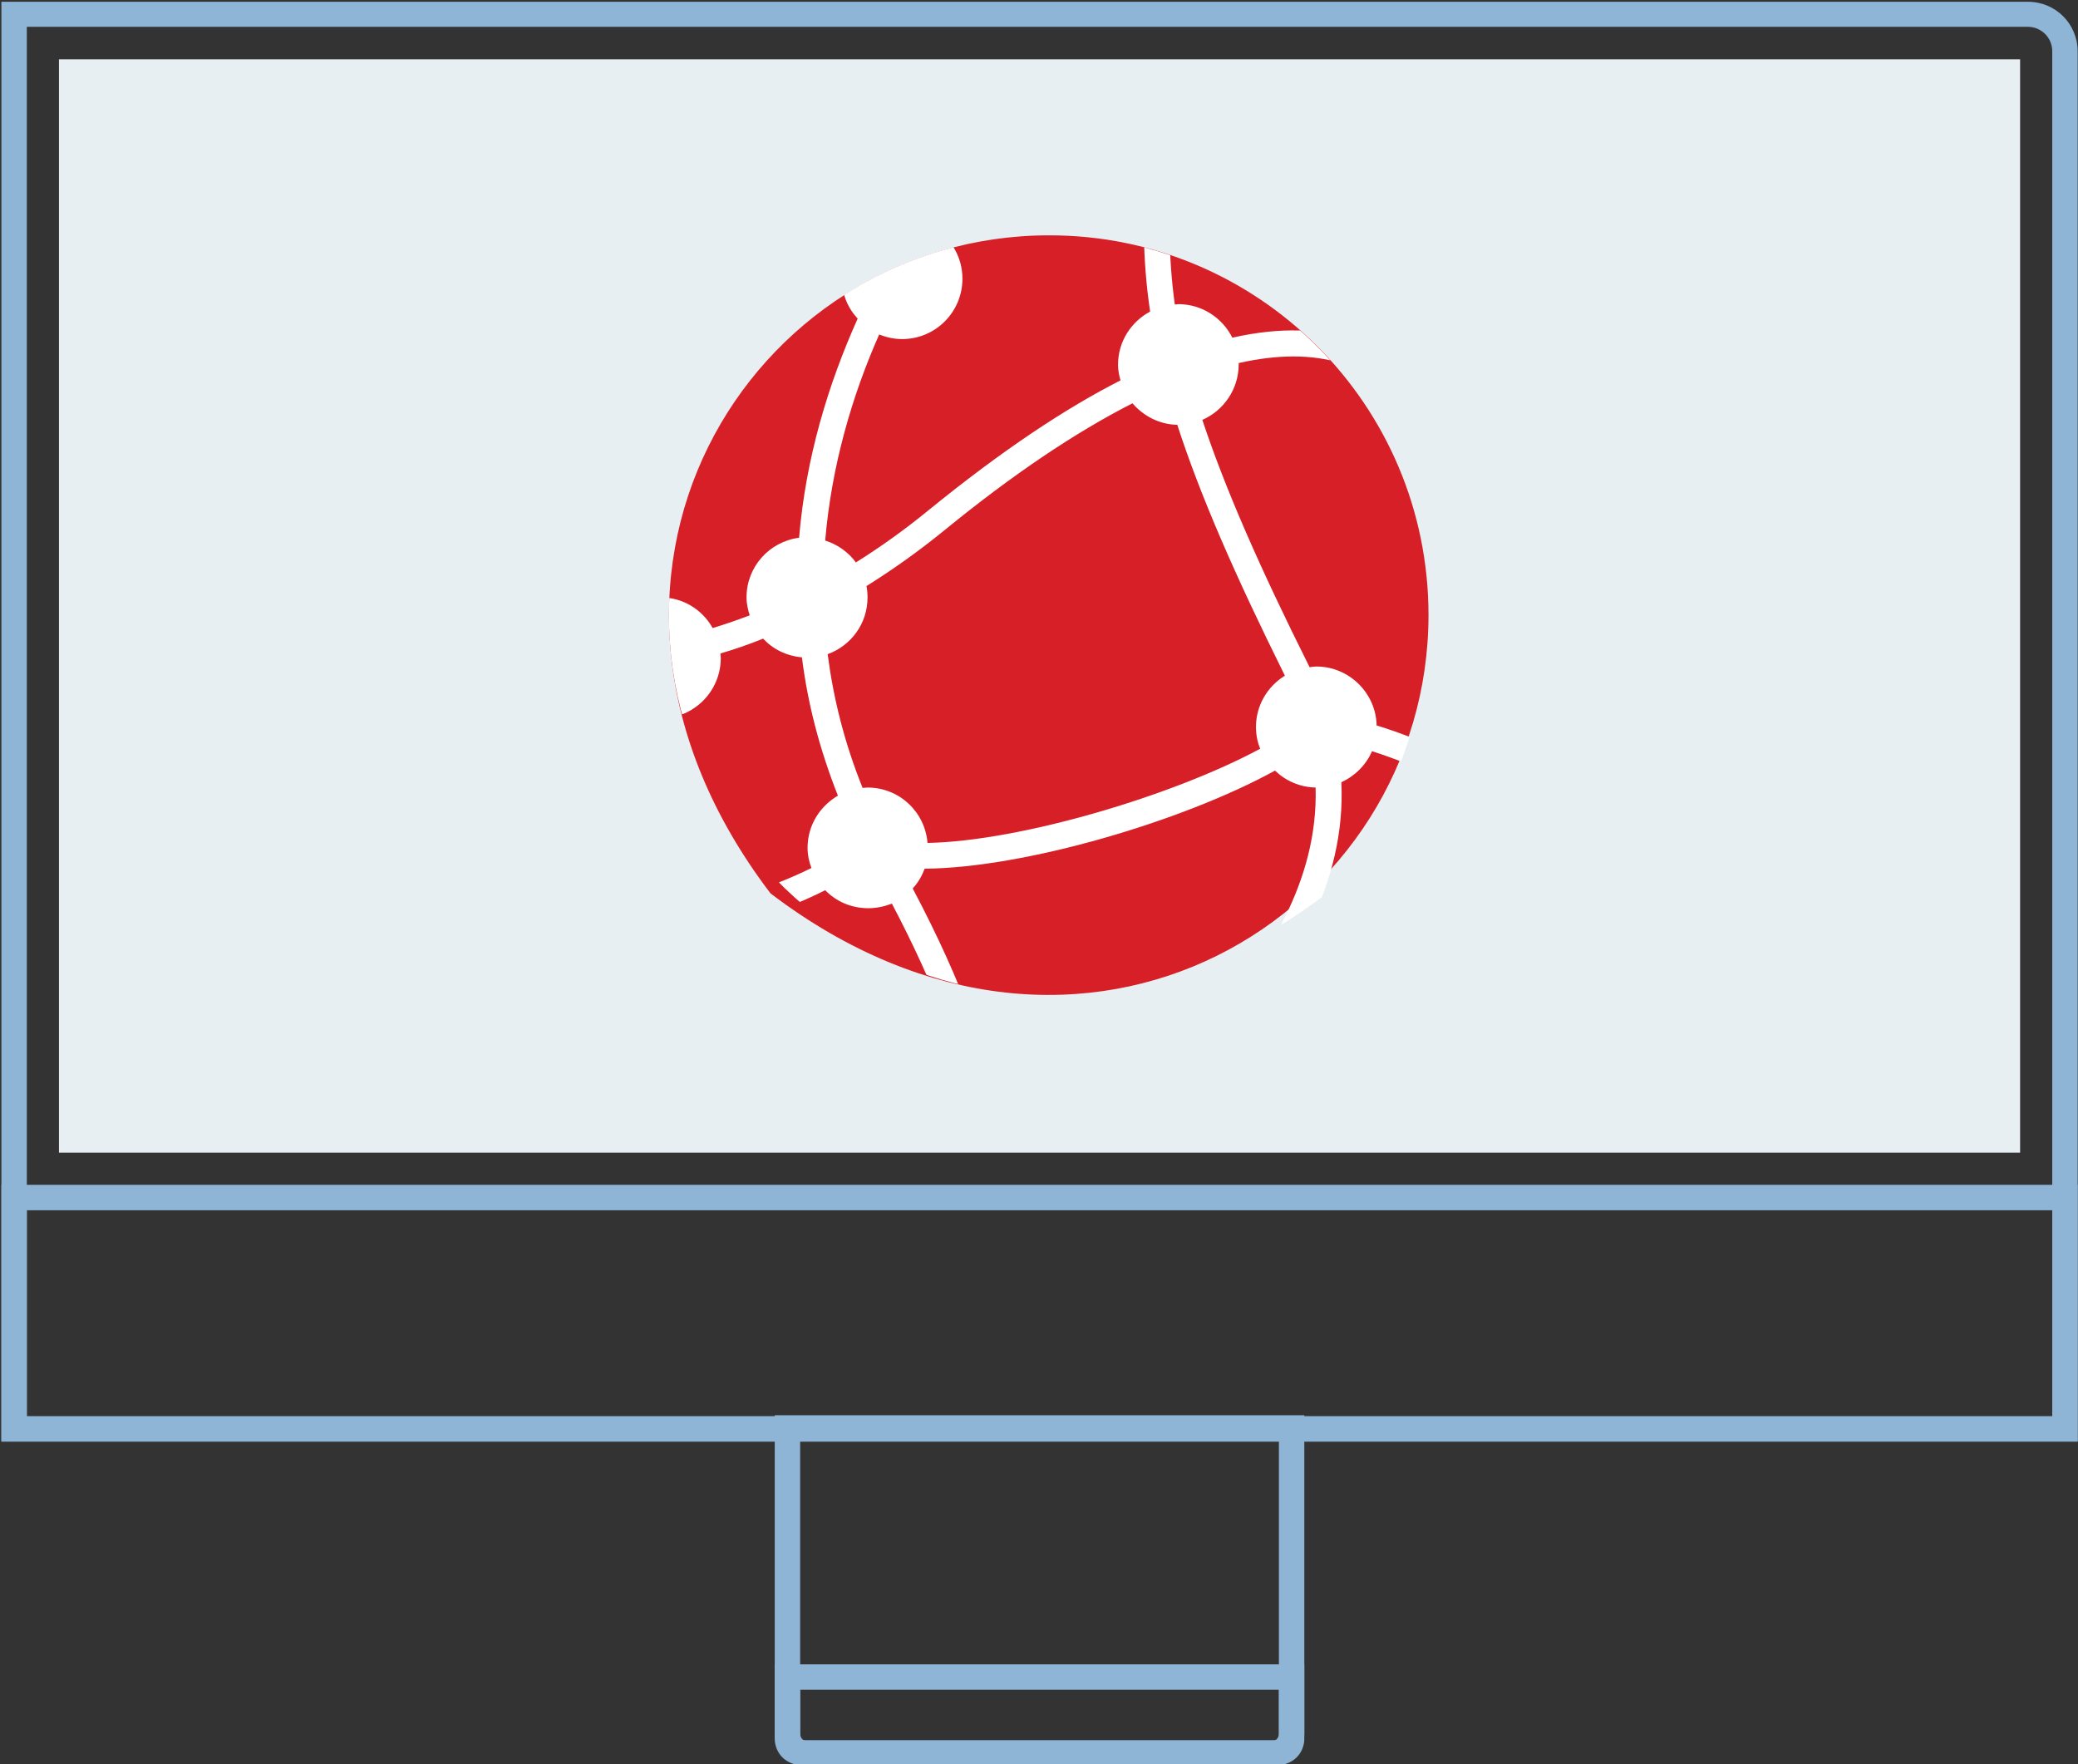
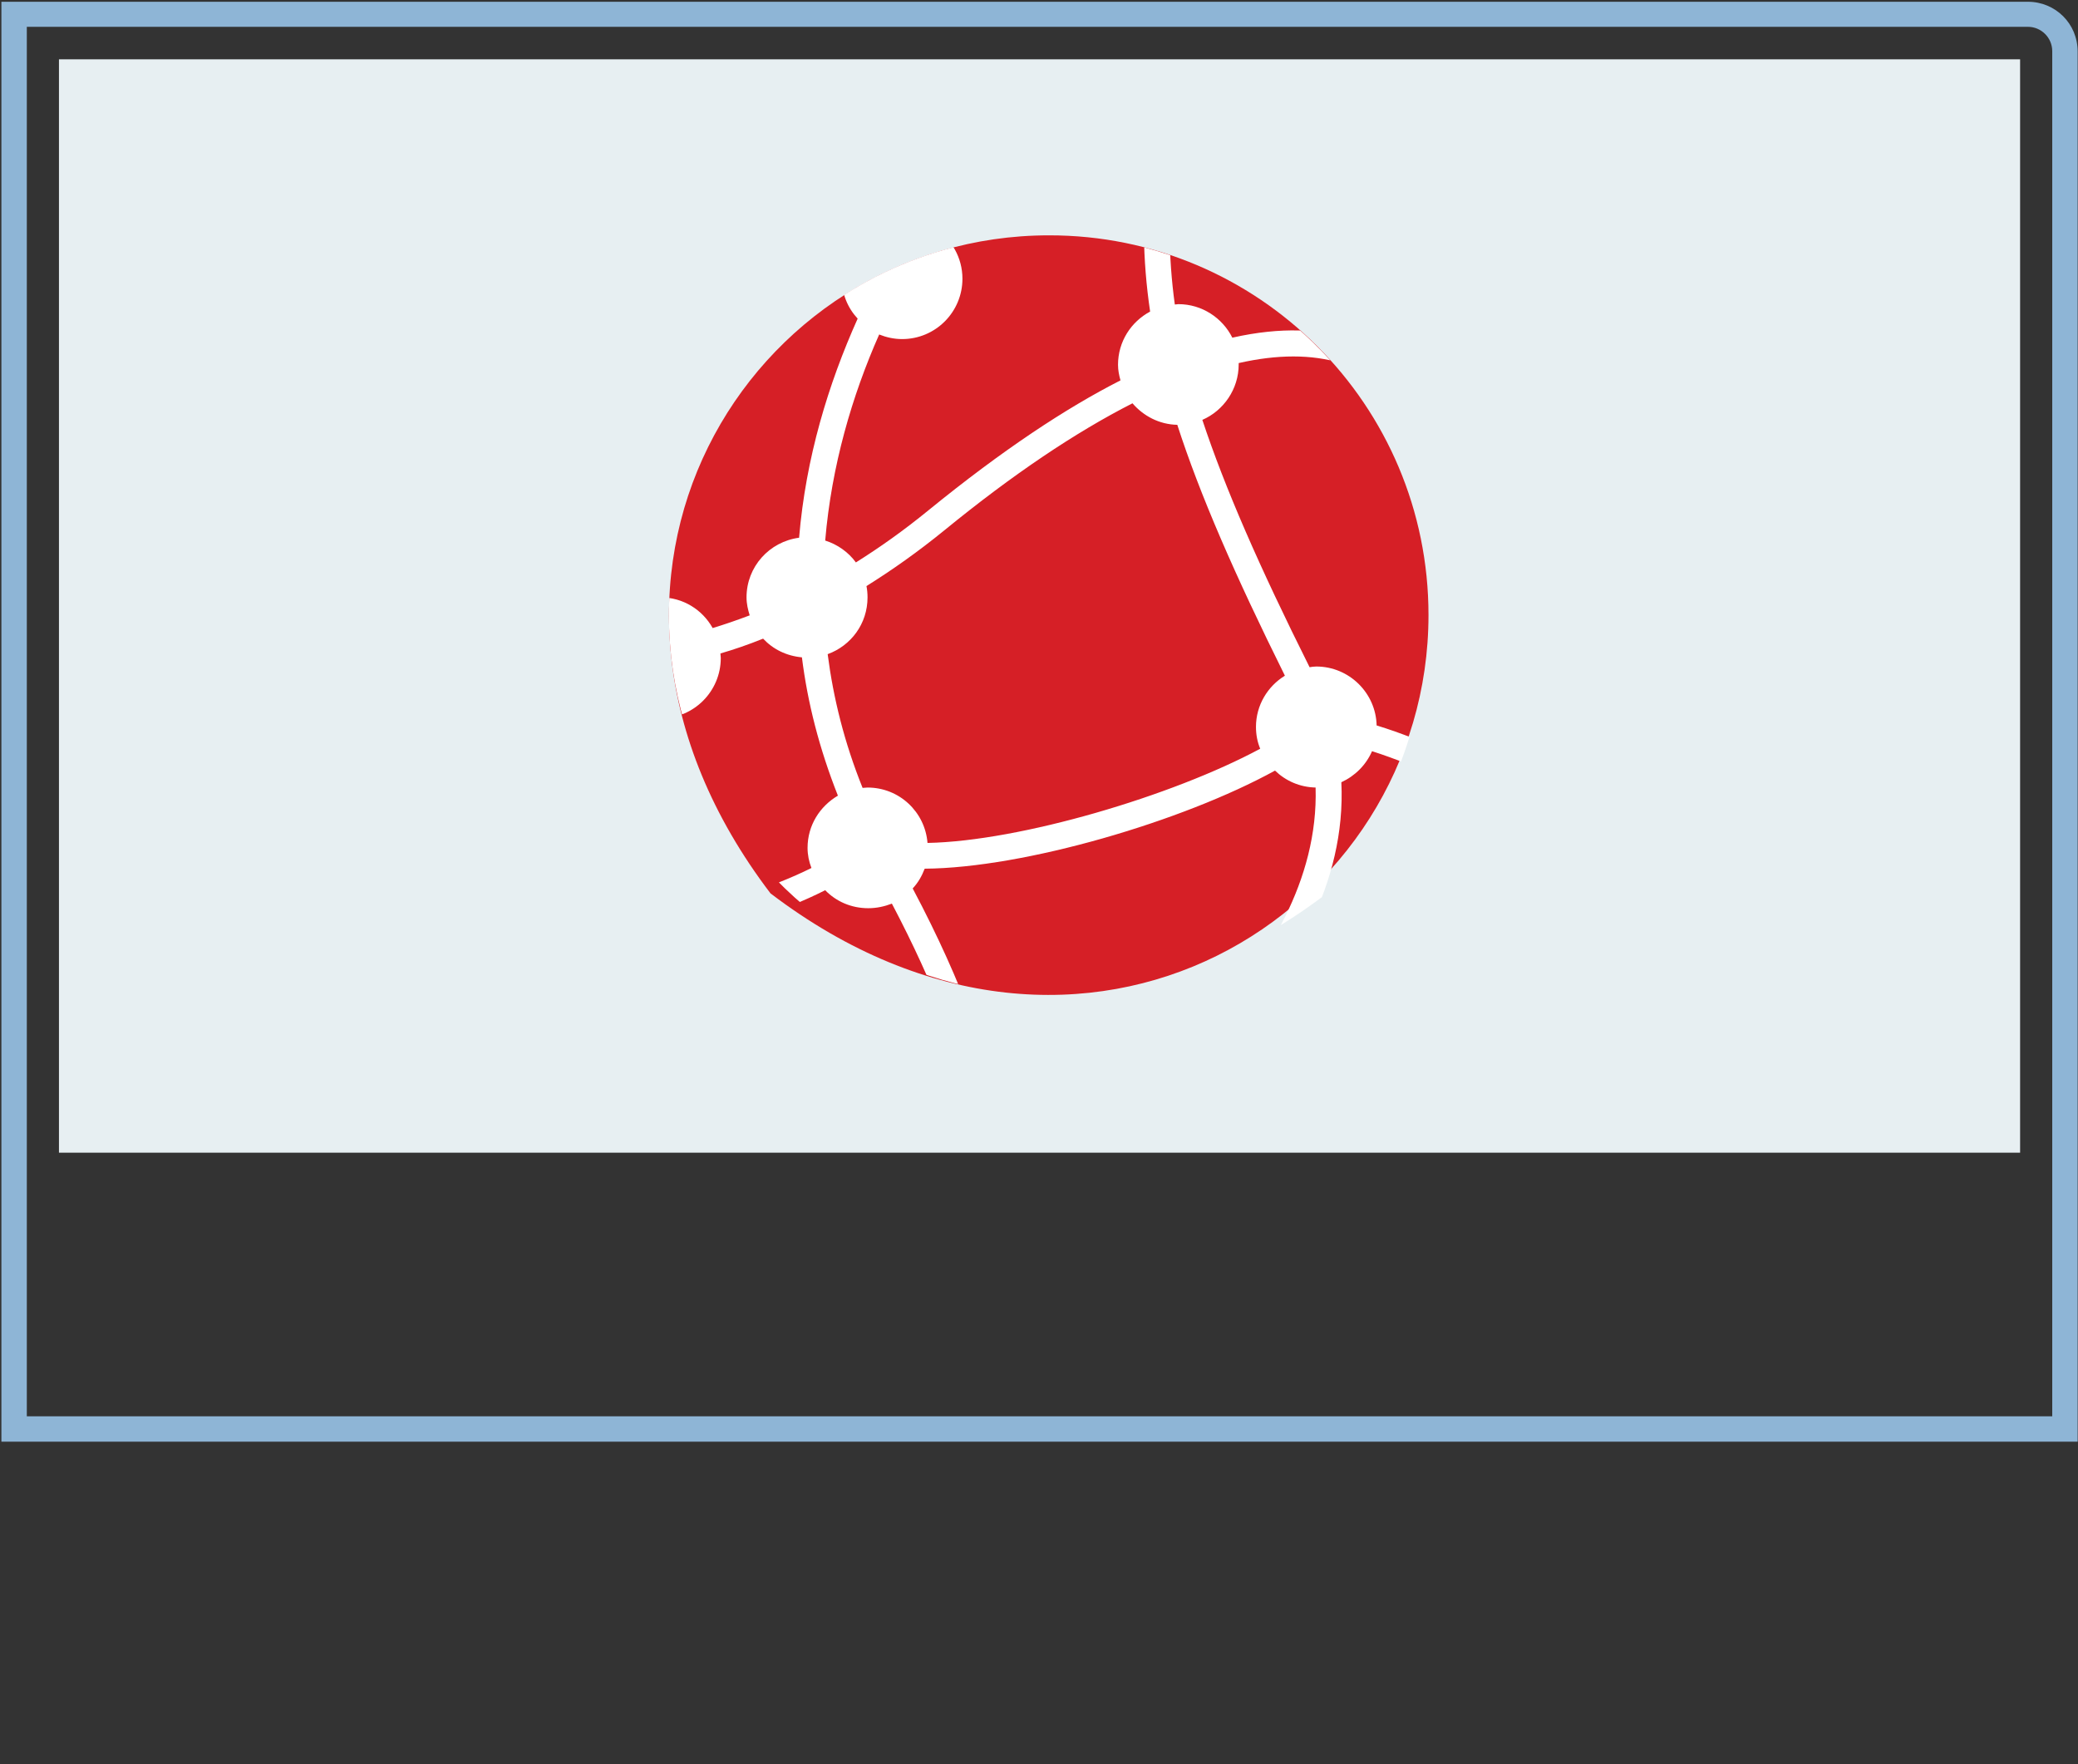
<svg xmlns="http://www.w3.org/2000/svg" xmlns:xlink="http://www.w3.org/1999/xlink" version="1.1" id="Layer_1" x="0px" y="0px" viewBox="0 0 589 500" style="enable-background:new 0 0 589 500;" xml:space="preserve">
  <rect x="0" y="0" width="589" height="500" fill="#333333" stroke="none" />
  <style type="text/css">
	.st0{fill:#8EB5D6;}
	.st1{fill:#E7EFF2;}
	.st2{fill:none;stroke:#E7EFF2;stroke-width:7.177;stroke-miterlimit:10;}
	.st3{fill:#D61F26;}
	.st4{clip-path:url(#SVGID_2_);fill:#FFFFFF;}
</style>
  <path class="st0" d="M574.8,7.6c3.8,0,6.9,3.1,6.9,6.9v386.9H7.6V7.6H574.8 M574.8,0.5H0.4v408.1h588.5v-394  C588.9,6.7,582.6,0.5,574.8,0.5" />
-   <path class="st0" d="M362.5,408.3v83c0,1.1-0.7,2-1.5,2H228.3c-0.8,0-1.5-0.9-1.5-2v-83H362.5 M369.7,401.1h-7.2H226.8h-7.2v7.2v83  c0,5.1,3.9,9.2,8.7,9.2H361c4.8,0,8.7-4.1,8.7-9.2v-83V401.1z" />
-   <path class="st0" d="M362.5,478.9v14c0,0.2-0.7,0.3-1.5,0.3H228.3c-0.8,0-1.5-0.2-1.5-0.3v-14H362.5 M369.7,471.7h-7.2H226.8h-7.2  v7.2v14c0,2.6,1.8,7.5,8.7,7.5H361c6.9,0,8.7-4.9,8.7-7.5v-14V471.7z" />
-   <path class="st0" d="M581.7,343v58.4H7.6V343H581.7 M588.9,335.8h-7.2H7.6H0.4v7.2v65.5h588.5V343V335.8z" />
  <rect x="20.3" y="20.4" class="st1" width="548.7" height="302.7" />
  <rect x="20.3" y="20.4" class="st2" width="548.7" height="302.7" />
  <path class="st3" d="M404.9,174.3c0,84.7-97.7,146.5-186.5,78.9c-67.6-88.8-5.8-186.5,78.9-186.5  C356.7,66.6,404.9,114.8,404.9,174.3" />
  <g>
    <defs>
      <path id="SVGID_1_" d="M189.6,174.3c0,84.7,97.7,146.5,186.5,78.9c67.6-88.8,5.8-186.5-78.8-186.5    C237.8,66.6,189.6,114.8,189.6,174.3" />
    </defs>
    <clipPath id="SVGID_2_">
      <use xlink:href="#SVGID_1_" style="overflow:visible;" />
    </clipPath>
    <path class="st4" d="M418.9,217.5c-0.8-0.4-14.6-7.6-28.7-11.9c-0.2-9.2-7.8-16.7-17.1-16.7c-0.7,0-1.3,0.1-1.9,0.2   c-14.3-28.6-24-50.8-30.4-70.1c6-2.6,10.3-8.7,10.3-15.7c0-0.2,0-0.3,0-0.4c11-2.5,20.7-2.5,28.9,0c15,4.7,21.3,16.7,23.9,25.9   l7.1-2c-4.4-15.5-14.6-26.4-28.8-30.9c-8-2.5-18.7-3.4-32.9-0.2c-2.8-5.6-8.6-9.5-15.3-9.5c-0.3,0-0.6,0.1-1,0.1   c-1.9-13.8-1.9-27-0.3-41.3l-7.3-0.8c-1.7,15.1-1.6,29.2,0.6,44.1c-5.4,2.9-9.1,8.5-9.1,15.1c0,1.5,0.3,3,0.7,4.4   c-15.5,7.9-33.4,19.7-54.4,36.8c-7.1,5.8-13.9,10.6-20.6,14.8c-2.1-2.9-5.2-5.1-8.7-6.2c1.8-21.2,7.6-41,15.3-58.4   c2,0.8,4.2,1.3,6.5,1.3c9.5,0,17.1-7.7,17.1-17.1c0-6-3.1-11.2-7.7-14.3C283,36,301.7,18.4,302.2,17.9l-5-5.4   c-0.5,0.4-20.4,19.1-39.1,49.4c-0.8-0.1-1.6-0.2-2.4-0.2c-9.5,0-17.1,7.7-17.1,17.1c0,4.5,1.7,8.5,4.5,11.5   c-8.3,18.5-14.7,39.4-16.6,62.1c-8.4,1.1-14.9,8.2-14.9,16.9c0,1.8,0.4,3.5,0.9,5.1c-3.7,1.4-7.2,2.6-10.5,3.6   c-2.9-5.2-8.4-8.7-14.8-8.7c-8.2,0-15.1,5.8-16.8,13.6c-1.5,0-2.4-0.1-2.4-0.1l-0.8,7.3c0.3,0,1.4,0.1,3.3,0.2   c1.7,7.6,8.5,13.3,16.7,13.3c9.5,0,17.1-7.7,17.1-17.1c0-0.5-0.1-0.9-0.1-1.3c3.8-1.1,7.9-2.5,12.1-4.2c2.8,3,6.6,4.9,11,5.3   c1.6,12.8,4.9,25.8,10.2,39.2c-5.1,3-8.6,8.4-8.6,14.8c0,2,0.4,3.9,1.1,5.7c-23.3,11.6-52.5,15-52.8,15.1l0.8,7.3   c1.5-0.2,31.4-3.7,55.9-16.1c3.1,3.2,7.4,5.1,12.2,5.1c2.4,0,4.6-0.5,6.7-1.3c49.6,94.2,11.5,117.8,11.1,118l3.6,6.4   c0.4-0.2,10.9-6.2,15.7-23.4c5.1-17.8,4.6-50.4-24.5-105.3c1.5-1.6,2.6-3.5,3.4-5.6c28.2-0.2,73.1-13.4,99.3-27.8   c3,2.9,7,4.7,11.5,4.8c1.6,52.8-59.6,91.9-60.3,92.4l3.9,6.2c0.8-0.5,66.5-42.5,63.7-100.1c3.9-1.8,7-4.9,8.7-8.8   c13.2,4.2,26.4,11,26.6,11.1L418.9,217.5z M234.6,185.4c6.6-2.4,11.3-8.6,11.3-16.1c0-1.1-0.1-2.2-0.3-3.2   c7.2-4.5,14.6-9.7,22.2-15.9c19.1-15.6,36.9-27.6,53.2-35.9c3.1,3.6,7.6,6,12.7,6.1c6.4,19.8,16.3,42.5,30.5,71.1   c-4.9,3-8.2,8.4-8.2,14.5c0,2.2,0.4,4.3,1.2,6.2c-24.9,13.4-68.1,26.2-94.3,26.7c-0.7-8.8-8-15.7-17-15.7c-0.5,0-1,0.1-1.4,0.1   C239.3,210.4,236.2,197.8,234.6,185.4" />
  </g>
</svg>